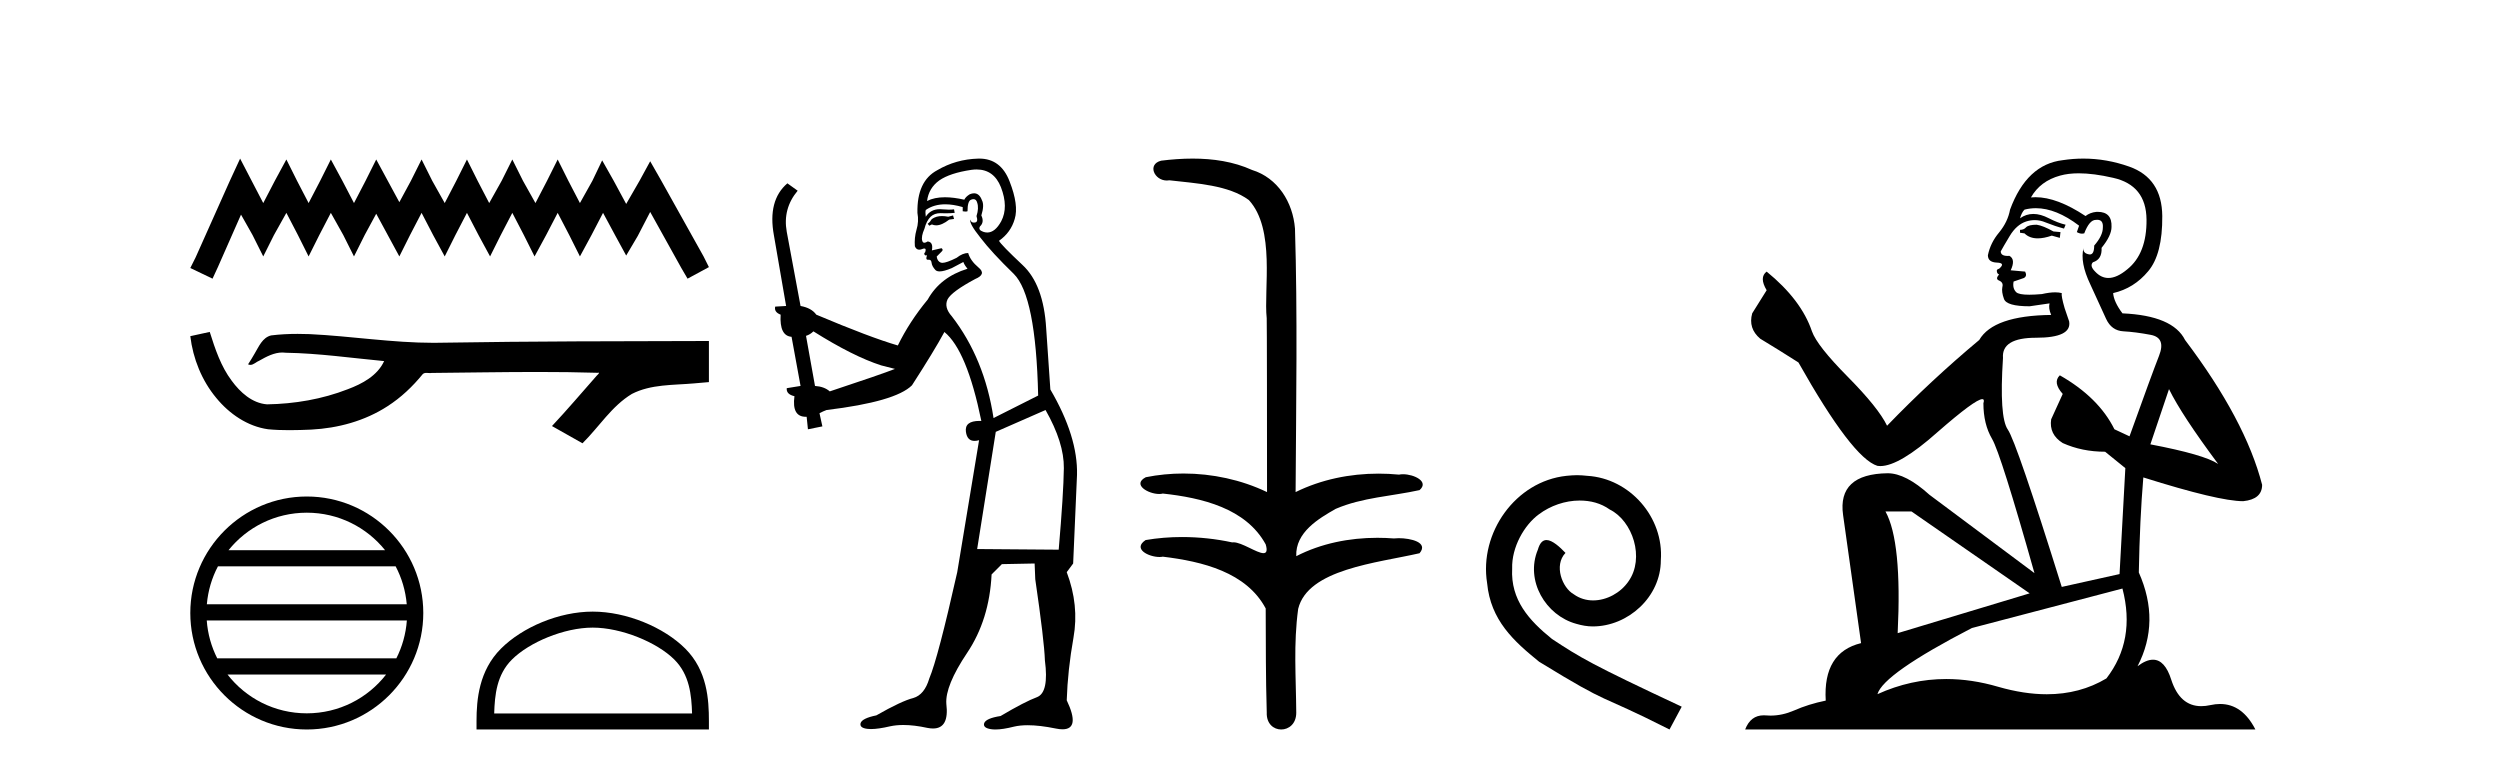
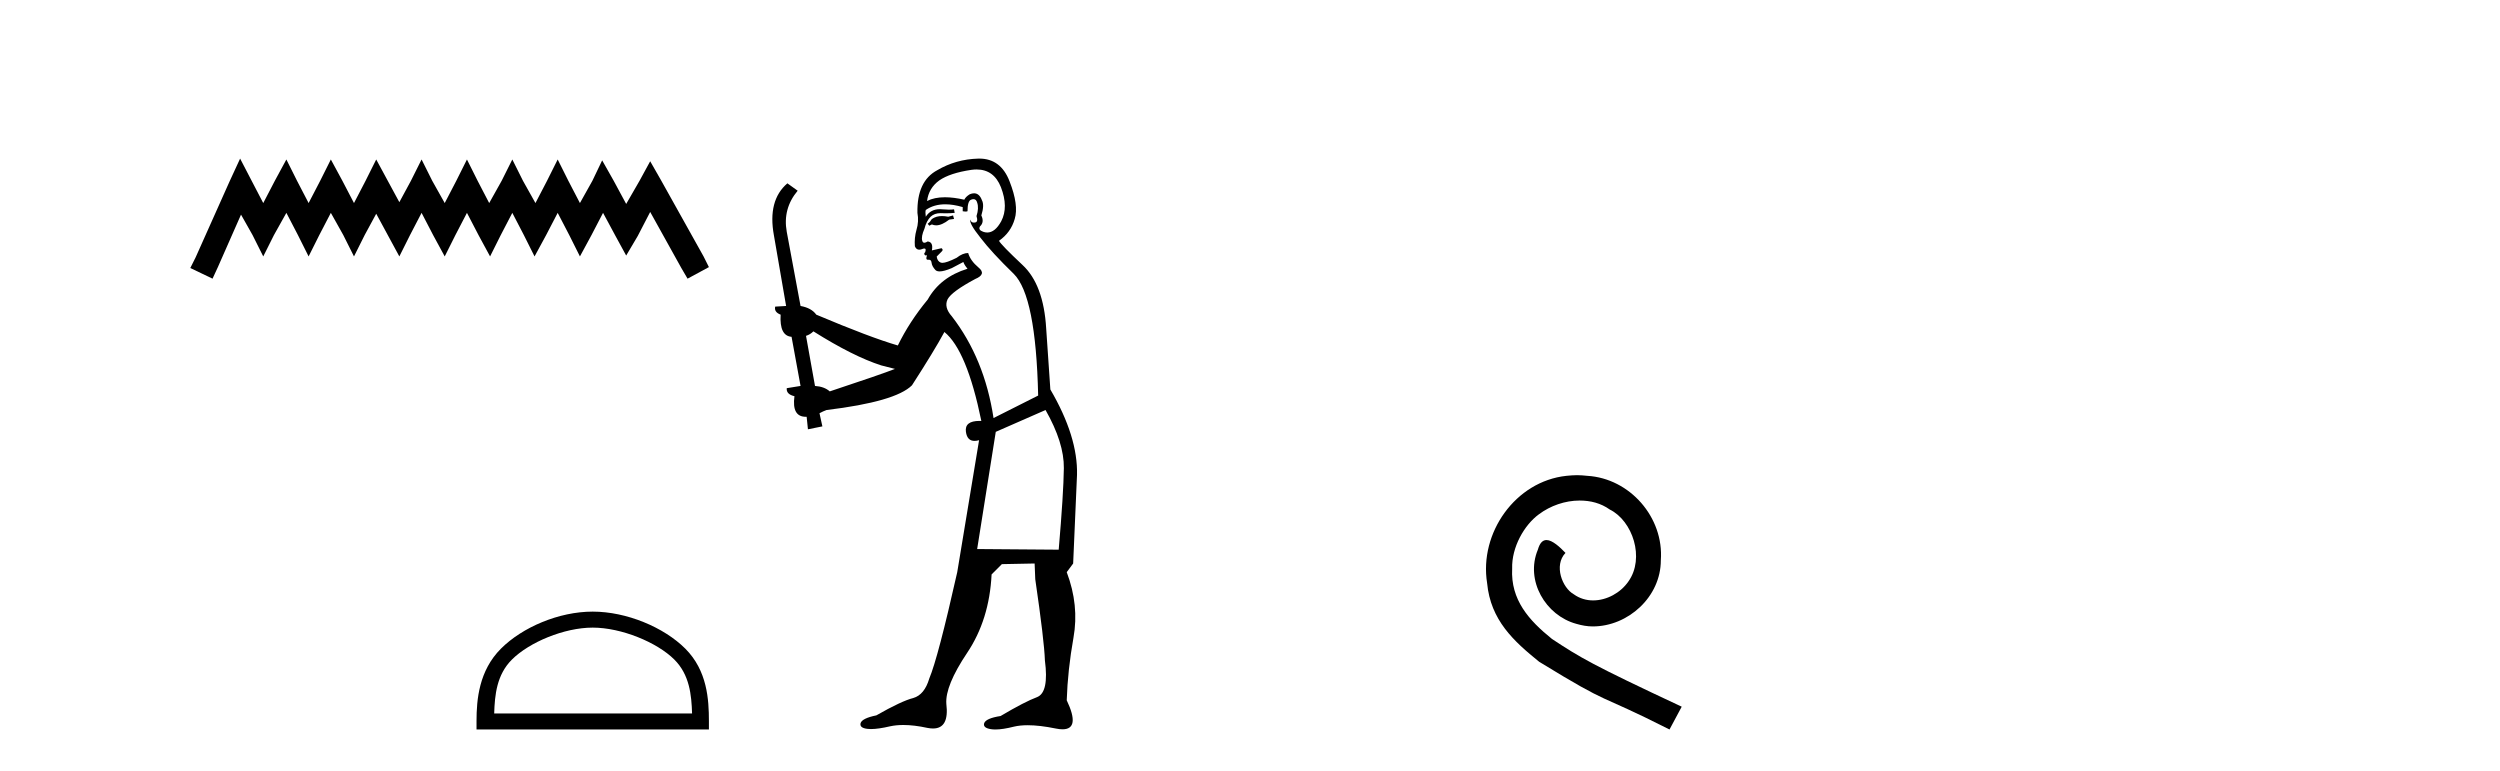
<svg xmlns="http://www.w3.org/2000/svg" width="133.0" height="41.0">
  <path d="M 12.774 8.437 L 12.206 9.667 L 10.408 13.69 L 10.124 14.258 L 11.307 14.825 L 11.591 14.21 L 12.822 11.418 L 13.437 12.507 L 14.005 13.642 L 14.573 12.507 L 15.235 11.324 L 15.85 12.507 L 16.418 13.642 L 16.986 12.507 L 17.601 11.324 L 18.264 12.507 L 18.832 13.642 L 19.4 12.507 L 20.015 11.371 L 20.63 12.507 L 21.245 13.642 L 21.813 12.507 L 22.428 11.324 L 23.043 12.507 L 23.659 13.642 L 24.227 12.507 L 24.842 11.324 L 25.457 12.507 L 26.072 13.642 L 26.64 12.507 L 27.255 11.324 L 27.87 12.507 L 28.438 13.642 L 29.054 12.507 L 29.669 11.324 L 30.284 12.507 L 30.852 13.642 L 31.467 12.507 L 32.082 11.324 L 32.745 12.554 L 33.313 13.595 L 33.928 12.554 L 34.59 11.276 L 36.247 14.258 L 36.578 14.825 L 37.714 14.21 L 37.43 13.642 L 35.158 9.573 L 34.59 8.579 L 34.022 9.62 L 33.313 10.85 L 32.65 9.62 L 32.035 8.531 L 31.514 9.62 L 30.852 10.803 L 30.237 9.62 L 29.669 8.484 L 29.101 9.62 L 28.486 10.803 L 27.823 9.62 L 27.255 8.484 L 26.687 9.62 L 26.025 10.803 L 25.41 9.62 L 24.842 8.484 L 24.274 9.62 L 23.659 10.803 L 22.996 9.62 L 22.428 8.484 L 21.86 9.62 L 21.245 10.756 L 20.63 9.62 L 20.015 8.484 L 19.447 9.62 L 18.832 10.803 L 18.216 9.62 L 17.601 8.484 L 17.033 9.62 L 16.418 10.803 L 15.803 9.62 L 15.235 8.484 L 14.62 9.62 L 14.005 10.803 L 13.389 9.62 L 12.774 8.437 Z" style="fill:#000000;stroke:none" />
-   <path d="M 11.158 17.657 L 11.135 17.663 C 10.798 17.738 10.461 17.811 10.124 17.884 C 10.268 19.08 10.733 20.242 11.506 21.171 C 12.197 22.014 13.166 22.684 14.262 22.837 C 14.637 22.873 15.013 22.885 15.39 22.885 C 15.779 22.885 16.167 22.872 16.555 22.855 C 17.981 22.781 19.407 22.396 20.612 21.614 C 21.33 21.155 21.954 20.561 22.491 19.902 C 22.546 19.85 22.614 19.838 22.687 19.838 C 22.752 19.838 22.82 19.848 22.886 19.848 C 22.914 19.848 22.941 19.846 22.967 19.841 C 24.845 19.824 26.723 19.789 28.601 19.789 C 29.667 19.789 30.733 19.8 31.799 19.833 C 31.818 19.828 31.832 19.826 31.843 19.826 C 31.94 19.826 31.728 19.988 31.696 20.043 C 30.922 20.921 30.165 21.813 29.365 22.666 C 29.906 22.972 30.447 23.278 30.988 23.583 C 31.869 22.713 32.538 21.607 33.617 20.956 C 34.635 20.435 35.81 20.495 36.918 20.397 C 37.183 20.374 37.449 20.352 37.714 20.328 C 37.714 19.599 37.714 18.87 37.714 18.141 C 33.01 18.153 28.306 18.152 23.603 18.231 C 23.426 18.236 23.25 18.238 23.074 18.238 C 20.866 18.238 18.675 17.881 16.471 17.775 C 16.259 17.768 16.046 17.763 15.834 17.763 C 15.362 17.763 14.89 17.786 14.423 17.844 C 13.958 17.957 13.767 18.446 13.544 18.815 C 13.435 19.008 13.318 19.196 13.197 19.382 C 13.24 19.403 13.281 19.412 13.32 19.412 C 13.491 19.412 13.639 19.246 13.797 19.186 C 14.174 18.971 14.586 18.753 15.027 18.753 C 15.087 18.753 15.148 18.757 15.208 18.766 C 16.959 18.795 18.695 19.046 20.436 19.21 C 20.078 19.99 19.271 20.418 18.504 20.706 C 17.139 21.238 15.67 21.488 14.208 21.511 C 13.413 21.452 12.777 20.87 12.327 20.256 C 11.75 19.488 11.444 18.564 11.158 17.657 Z" style="fill:#000000;stroke:none" />
-   <path d="M 16.321 27.275 C 18.007 27.275 19.508 28.053 20.486 29.27 L 12.157 29.27 C 13.135 28.053 14.636 27.275 16.321 27.275 ZM 21.049 30.13 C 21.371 30.742 21.577 31.424 21.639 32.148 L 11.004 32.148 C 11.066 31.424 11.272 30.742 11.594 30.13 ZM 21.645 33.008 C 21.592 33.73 21.396 34.412 21.085 35.025 L 11.558 35.025 C 11.247 34.412 11.051 33.73 10.999 33.008 ZM 20.54 35.885 C 19.564 37.142 18.038 37.949 16.321 37.949 C 14.605 37.949 13.079 37.142 12.104 35.885 ZM 16.321 26.414 C 12.905 26.414 10.124 29.196 10.124 32.612 C 10.124 36.028 12.905 38.809 16.321 38.809 C 19.738 38.809 22.519 36.028 22.519 32.612 C 22.519 29.196 19.738 26.414 16.321 26.414 Z" style="fill:#000000;stroke:none" />
  <path d="M 31.532 33.389 C 33.053 33.389 34.956 34.17 35.877 35.091 C 36.683 35.897 36.788 36.966 36.818 37.958 L 26.291 37.958 C 26.321 36.966 26.426 35.897 27.232 35.091 C 28.153 34.17 30.012 33.389 31.532 33.389 ZM 31.532 32.538 C 29.728 32.538 27.787 33.372 26.65 34.509 C 25.483 35.676 25.351 37.212 25.351 38.361 L 25.351 38.809 L 37.714 38.809 L 37.714 38.361 C 37.714 37.212 37.626 35.676 36.459 34.509 C 35.322 33.372 33.336 32.538 31.532 32.538 Z" style="fill:#000000;stroke:none" />
  <path d="M 50.703 11.461 L 50.447 11.53 Q 50.268 11.495 50.114 11.495 Q 49.96 11.495 49.832 11.53 Q 49.576 11.615 49.525 11.717 Q 49.473 11.82 49.354 11.905 L 49.439 12.008 L 49.576 11.94 Q 49.683 11.988 49.805 11.988 Q 50.108 11.988 50.498 11.683 L 50.755 11.649 L 50.703 11.461 ZM 51.952 9.016 Q 52.875 9.016 53.249 9.958 Q 53.659 11.017 53.266 11.769 Q 52.938 12.37 52.522 12.37 Q 52.418 12.37 52.309 12.332 Q 52.019 12.23 52.138 12.042 Q 52.377 11.82 52.207 11.461 Q 52.377 10.915 52.241 10.658 Q 52.103 10.283 51.819 10.283 Q 51.715 10.283 51.592 10.334 Q 51.37 10.47 51.301 10.624 Q 50.728 10.494 50.271 10.494 Q 49.707 10.494 49.32 10.693 Q 49.405 10.009 49.969 9.599 Q 50.533 9.206 51.677 9.036 Q 51.82 9.016 51.952 9.016 ZM 43.273 17.628 Q 45.391 18.96 46.877 19.438 L 47.612 19.626 Q 46.877 19.917 44.144 20.822 Q 43.854 20.566 43.358 20.532 L 42.88 17.867 Q 43.102 17.799 43.273 17.628 ZM 51.791 10.595 Q 51.936 10.595 51.985 10.778 Q 52.087 11.068 51.95 11.495 Q 52.053 11.82 51.865 11.837 Q 51.833 11.842 51.806 11.842 Q 51.655 11.842 51.626 11.683 L 51.626 11.683 Q 51.54 11.871 52.155 12.64 Q 52.753 13.426 53.932 14.57 Q 55.111 15.732 55.23 21.044 L 52.856 22.24 Q 52.377 19.08 50.635 16.825 Q 50.208 16.347 50.413 15.92 Q 50.635 15.51 51.882 14.843 Q 52.497 14.587 52.053 14.228 Q 51.626 13.87 51.506 13.46 Q 51.216 13.46 50.891 13.716 Q 50.355 13.984 50.134 13.984 Q 50.087 13.984 50.054 13.972 Q 49.866 13.904 49.832 13.648 L 50.088 13.391 Q 50.208 13.289 50.088 13.204 L 49.576 13.323 Q 49.661 12.879 49.354 12.845 Q 49.246 12.914 49.177 12.914 Q 49.092 12.914 49.064 12.811 Q 48.995 12.589 49.183 12.162 Q 49.286 11.752 49.508 11.53 Q 49.713 11.34 50.034 11.34 Q 50.061 11.34 50.088 11.342 Q 50.208 11.347 50.326 11.347 Q 50.561 11.347 50.789 11.325 L 50.755 11.137 Q 50.627 11.154 50.477 11.154 Q 50.328 11.154 50.157 11.137 Q 50.077 11.128 50.003 11.128 Q 49.504 11.128 49.251 11.53 Q 49.217 11.273 49.251 11.171 Q 49.683 10.869 50.287 10.869 Q 50.709 10.869 51.216 11.017 L 51.216 11.239 Q 51.293 11.256 51.357 11.256 Q 51.421 11.256 51.472 11.239 Q 51.472 10.693 51.66 10.624 Q 51.733 10.595 51.791 10.595 ZM 55.623 21.813 Q 56.614 23.555 56.597 24.905 Q 56.58 26.254 56.323 29.243 L 51.985 29.209 L 52.975 22.974 L 55.623 21.813 ZM 52.099 8.437 Q 52.068 8.437 52.036 8.438 Q 50.857 8.472 49.866 9.053 Q 48.773 9.633 48.807 11.325 Q 48.893 11.786 48.756 12.23 Q 48.636 12.657 48.671 13.101 Q 48.744 13.284 48.904 13.284 Q 48.968 13.284 49.046 13.255 Q 49.126 13.22 49.174 13.22 Q 49.29 13.22 49.217 13.426 Q 49.149 13.46 49.183 13.545 Q 49.206 13.591 49.259 13.591 Q 49.286 13.591 49.32 13.579 L 49.32 13.579 Q 49.224 13.82 49.368 13.82 Q 49.377 13.82 49.388 13.819 Q 49.402 13.817 49.415 13.817 Q 49.543 13.817 49.559 13.972 Q 49.576 14.16 49.764 14.365 Q 49.838 14.439 49.988 14.439 Q 50.22 14.439 50.635 14.263 L 51.25 13.938 Q 51.301 14.092 51.472 14.297 Q 50.02 14.741 49.354 15.937 Q 48.38 17.115 47.765 18.379 Q 46.296 17.952 43.426 16.74 Q 43.17 16.381 42.589 16.278 L 41.855 12.332 Q 41.633 11.102 42.436 10.146 L 41.889 9.753 Q 40.83 10.658 41.172 12.52 L 41.821 16.278 L 41.24 16.312 Q 41.172 16.603 41.53 16.74 Q 41.462 17.867 42.111 17.918 L 42.589 20.532 Q 42.214 20.6 41.855 20.651 Q 41.821 20.976 42.265 21.078 Q 42.116 22.173 42.868 22.173 Q 42.89 22.173 42.914 22.172 L 42.982 22.838 L 43.751 22.684 L 43.597 21.984 Q 43.785 21.881 43.973 21.813 Q 47.646 21.369 48.517 20.498 Q 49.696 18.67 50.242 17.662 Q 51.438 18.636 52.207 22.394 Q 52.159 22.392 52.114 22.392 Q 51.306 22.392 51.387 22.974 Q 51.453 23.456 51.845 23.456 Q 51.953 23.456 52.087 23.419 L 52.087 23.419 L 50.925 30.439 Q 49.901 35 49.439 36.093 Q 49.183 36.964 48.585 37.135 Q 47.97 37.289 46.621 38.058 Q 45.869 38.211 45.784 38.468 Q 45.715 38.724 46.143 38.775 Q 46.23 38.786 46.336 38.786 Q 46.725 38.786 47.355 38.639 Q 47.676 38.57 48.058 38.57 Q 48.63 38.57 49.337 38.724 Q 49.499 38.756 49.636 38.756 Q 50.507 38.756 50.345 37.443 Q 50.276 36.486 51.455 34.727 Q 52.634 32.967 52.753 30.559 L 53.3 30.012 L 55.042 29.978 L 55.076 30.815 Q 55.555 34.095 55.589 35.137 Q 55.811 36.828 55.179 37.084 Q 54.53 37.323 53.231 38.092 Q 52.463 38.211 52.36 38.468 Q 52.275 38.724 52.719 38.792 Q 52.826 38.809 52.956 38.809 Q 53.347 38.809 53.949 38.656 Q 54.264 38.582 54.675 38.582 Q 55.309 38.582 56.17 38.758 Q 56.37 38.799 56.525 38.799 Q 57.485 38.799 56.75 37.255 Q 56.802 35.649 57.109 33.924 Q 57.417 32.199 56.75 30.439 L 57.092 29.978 L 57.297 25.263 Q 57.348 23.231 55.879 20.72 Q 55.811 19.797 55.657 17.474 Q 55.52 15.134 54.393 14.092 Q 53.266 13.033 53.146 12.811 Q 53.778 12.367 53.983 11.649 Q 54.205 10.915 53.71 9.651 Q 53.244 8.437 52.099 8.437 Z" style="fill:#000000;stroke:none" />
-   <path d="M 63.451 8.437 C 62.885 8.437 62.32 8.48 61.773 8.548 C 61.018 8.739 61.406 9.604 62.076 9.604 C 62.121 9.604 62.167 9.6 62.214 9.592 C 63.63 9.755 65.373 9.845 66.443 10.647 C 67.861 12.194 67.224 15.408 67.389 16.933 C 67.401 17.015 67.406 23.097 67.406 26.179 C 66.035 25.522 64.487 25.191 62.96 25.191 C 62.282 25.191 61.608 25.257 60.956 25.388 C 60.212 25.778 61.086 26.28 61.669 26.28 C 61.739 26.28 61.804 26.273 61.862 26.257 C 63.931 26.481 66.284 27.035 67.335 28.96 C 67.438 29.308 67.373 29.428 67.215 29.428 C 66.867 29.428 66.068 28.85 65.618 28.85 C 65.595 28.85 65.572 28.852 65.551 28.855 C 64.687 28.668 63.781 28.57 62.884 28.57 C 62.227 28.57 61.575 28.623 60.947 28.731 C 60.237 29.2 61.108 29.632 61.685 29.632 C 61.749 29.632 61.809 29.626 61.862 29.615 C 63.974 29.87 66.311 30.443 67.335 32.37 C 67.346 34.514 67.334 35.93 67.391 37.901 C 67.367 38.508 67.761 38.809 68.161 38.809 C 68.557 38.809 68.959 38.512 68.961 37.922 C 68.947 35.98 68.808 34.275 69.063 32.392 C 69.576 30.278 73.243 29.954 75.52 29.432 C 76.017 28.848 75.039 28.631 74.409 28.631 C 74.315 28.631 74.229 28.636 74.156 28.645 C 73.864 28.623 73.57 28.611 73.276 28.611 C 71.788 28.611 70.288 28.907 68.961 29.589 C 68.907 28.316 70.162 27.583 71.06 27.071 C 72.478 26.461 74.039 26.401 75.52 26.074 C 76.049 25.615 75.217 25.229 74.641 25.229 C 74.565 25.229 74.493 25.235 74.43 25.25 C 74.067 25.215 73.702 25.197 73.337 25.197 C 71.814 25.197 70.292 25.507 68.926 26.179 C 68.954 21.368 69.032 16.712 68.893 12.161 C 68.783 10.754 67.972 9.462 66.608 9.042 C 65.628 8.596 64.538 8.437 63.451 8.437 Z" style="fill:#000000;stroke:none" />
  <path d="M 83.898 25.279 C 83.71 25.279 83.522 25.297 83.334 25.314 C 80.618 25.604 78.687 28.354 79.114 31.019 C 79.302 33.001 80.532 34.111 81.882 35.205 C 85.896 37.665 84.769 36.759 88.818 38.809 L 89.467 37.596 C 84.649 35.341 84.069 34.983 82.565 33.992 C 81.335 33.001 80.361 31.908 80.447 30.251 C 80.413 29.106 81.096 27.927 81.865 27.364 C 82.48 26.902 83.266 26.629 84.034 26.629 C 84.615 26.629 85.162 26.766 85.64 27.107 C 86.853 27.705 87.519 29.687 86.631 30.934 C 86.221 31.532 85.486 31.942 84.752 31.942 C 84.393 31.942 84.034 31.839 83.727 31.617 C 83.112 31.276 82.651 30.08 83.283 29.414 C 82.992 29.106 82.582 28.73 82.275 28.73 C 82.07 28.73 81.916 28.884 81.814 29.243 C 81.13 30.883 82.224 32.745 83.864 33.189 C 84.154 33.274 84.444 33.326 84.735 33.326 C 86.614 33.326 88.356 31.754 88.356 29.807 C 88.527 27.534 86.716 25.45 84.444 25.314 C 84.274 25.297 84.086 25.279 83.898 25.279 Z" style="fill:#000000;stroke:none" />
-   <path d="M 108.353 11.955 Q 107.926 11.955 107.789 12.091 Q 107.67 12.228 107.465 12.228 L 107.465 12.382 L 107.704 12.416 Q 107.969 12.681 108.409 12.681 Q 108.734 12.681 109.156 12.535 L 109.583 12.655 L 109.617 12.348 L 109.241 12.313 Q 108.695 12.006 108.353 11.955 ZM 110.591 9.22 Q 111.379 9.22 112.419 9.46 Q 114.178 9.853 114.195 11.681 Q 114.213 13.492 113.17 14.329 Q 112.619 14.788 112.167 14.788 Q 111.778 14.788 111.462 14.449 Q 111.155 14.141 111.343 13.953 Q 111.838 13.8 111.804 13.185 Q 112.333 12.535 112.333 12.074 Q 112.366 11.27 111.595 11.27 Q 111.563 11.27 111.53 11.271 Q 111.189 11.305 110.95 11.493 Q 109.438 10.491 108.289 10.491 Q 108.165 10.491 108.046 10.503 L 108.046 10.503 Q 108.541 9.631 109.6 9.341 Q 110.032 9.22 110.591 9.22 ZM 115.391 20.701 Q 116.058 22.068 118.005 24.682 Q 117.27 24.186 114.4 23.639 L 115.391 20.701 ZM 108.308 11.076 Q 109.386 11.076 110.608 12.006 L 110.488 12.348 Q 110.632 12.431 110.767 12.431 Q 110.825 12.431 110.881 12.416 Q 111.155 11.698 111.496 11.698 Q 111.537 11.693 111.574 11.693 Q 111.903 11.693 111.872 12.108 Q 111.872 12.535 111.411 13.065 Q 111.411 13.538 111.181 13.538 Q 111.145 13.538 111.103 13.526 Q 110.796 13.458 110.847 13.185 L 110.847 13.185 Q 110.642 13.953 111.206 15.132 Q 111.753 16.328 112.043 16.96 Q 112.333 17.592 112.965 17.626 Q 113.598 17.66 114.418 17.814 Q 115.238 17.968 114.862 18.925 Q 114.486 19.881 113.29 23.212 L 112.487 22.837 Q 111.65 21.145 109.583 19.967 L 109.583 19.967 Q 109.19 20.342 109.737 20.957 L 109.122 22.307 Q 109.002 23.11 109.737 23.571 Q 110.762 24.032 111.992 24.032 L 113.068 24.904 L 112.76 30.541 L 109.685 31.224 Q 107.277 23.52 106.816 22.854 Q 106.354 22.187 106.559 19.044 Q 106.474 17.968 108.319 17.968 Q 110.232 17.968 110.078 17.097 L 109.839 16.396 Q 109.651 15.747 109.685 15.593 Q 109.535 15.552 109.336 15.552 Q 109.036 15.552 108.626 15.645 Q 108.239 15.679 107.958 15.679 Q 107.396 15.679 107.26 15.542 Q 107.055 15.337 107.123 14.978 L 107.67 14.79 Q 107.858 14.688 107.738 14.449 L 106.969 14.38 Q 107.243 13.8 106.901 13.612 Q 106.85 13.615 106.804 13.615 Q 106.44 13.615 106.44 13.373 Q 106.559 13.15 106.918 12.553 Q 107.277 11.955 107.789 11.784 Q 108.02 11.71 108.247 11.71 Q 108.542 11.71 108.831 11.835 Q 109.344 12.04 109.805 12.16 L 109.89 11.955 Q 109.463 11.852 109.002 11.613 Q 108.558 11.382 108.174 11.382 Q 107.789 11.382 107.465 11.613 Q 107.55 11.305 107.704 11.152 Q 108 11.076 108.308 11.076 ZM 101.691 27.21 L 107.977 31.566 L 100.956 33.684 Q 101.195 28.816 100.307 27.21 ZM 112.914 31.31 Q 113.632 34.06 112.06 36.093 Q 110.652 36.934 108.89 36.934 Q 107.68 36.934 106.303 36.537 Q 104.892 36.124 103.54 36.124 Q 101.652 36.124 99.88 36.93 Q 100.187 35.854 104.902 33.411 L 112.914 31.31 ZM 110.836 8.437 Q 110.289 8.437 109.737 8.521 Q 107.823 8.743 106.935 11.152 Q 106.816 11.801 106.354 12.365 Q 105.893 12.911 105.756 13.578 Q 105.756 13.953 106.235 13.97 Q 106.713 13.988 106.354 14.295 Q 106.201 14.329 106.235 14.449 Q 106.252 14.568 106.354 14.603 Q 106.132 14.842 106.354 14.927 Q 106.593 15.03 106.525 15.269 Q 106.474 15.525 106.611 15.901 Q 106.747 16.294 107.977 16.294 L 109.036 16.14 L 109.036 16.14 Q 108.968 16.396 109.122 16.755 Q 106.047 16.789 105.295 18.087 Q 102.716 20.24 100.392 22.649 Q 99.931 21.692 98.291 20.035 Q 96.668 18.395 96.395 17.626 Q 95.831 15.952 93.986 14.449 Q 93.576 14.756 93.986 15.44 L 93.217 16.67 Q 92.995 17.472 93.644 18.019 Q 94.635 18.617 95.677 19.283 Q 98.547 24.374 99.88 24.784 Q 99.954 24.795 100.034 24.795 Q 101.048 24.795 103.074 22.99 Q 105.083 21.235 105.457 21.235 Q 105.588 21.235 105.517 21.453 Q 105.517 22.563 105.978 23.349 Q 106.44 24.135 108.233 30.49 L 102.647 26.322 Q 101.383 25.177 100.426 25.177 Q 97.744 25.211 98.052 27.398 L 99.009 34.214 Q 96.976 34.709 97.129 37.272 Q 96.207 37.46 95.438 37.801 Q 94.817 38.07 94.185 38.07 Q 94.051 38.07 93.918 38.058 Q 93.872 38.055 93.827 38.055 Q 93.131 38.055 92.842 38.809 L 119.987 38.809 Q 119.294 37.452 118.11 37.452 Q 117.863 37.452 117.595 37.511 Q 117.337 37.568 117.106 37.568 Q 115.966 37.568 115.511 36.161 Q 115.174 35.096 114.539 35.096 Q 114.177 35.096 113.717 35.444 Q 114.947 33.069 113.785 30.456 Q 113.837 27.62 114.025 25.399 Q 118.039 26.663 119.337 26.663 Q 120.345 26.561 120.345 25.792 Q 119.457 22.341 116.245 18.087 Q 115.596 16.789 112.914 16.67 Q 112.453 16.055 112.419 15.593 Q 113.529 15.337 114.281 14.432 Q 115.05 13.526 115.033 11.493 Q 115.015 9.478 113.273 8.863 Q 112.067 8.437 110.836 8.437 Z" style="fill:#000000;stroke:none" />
</svg>